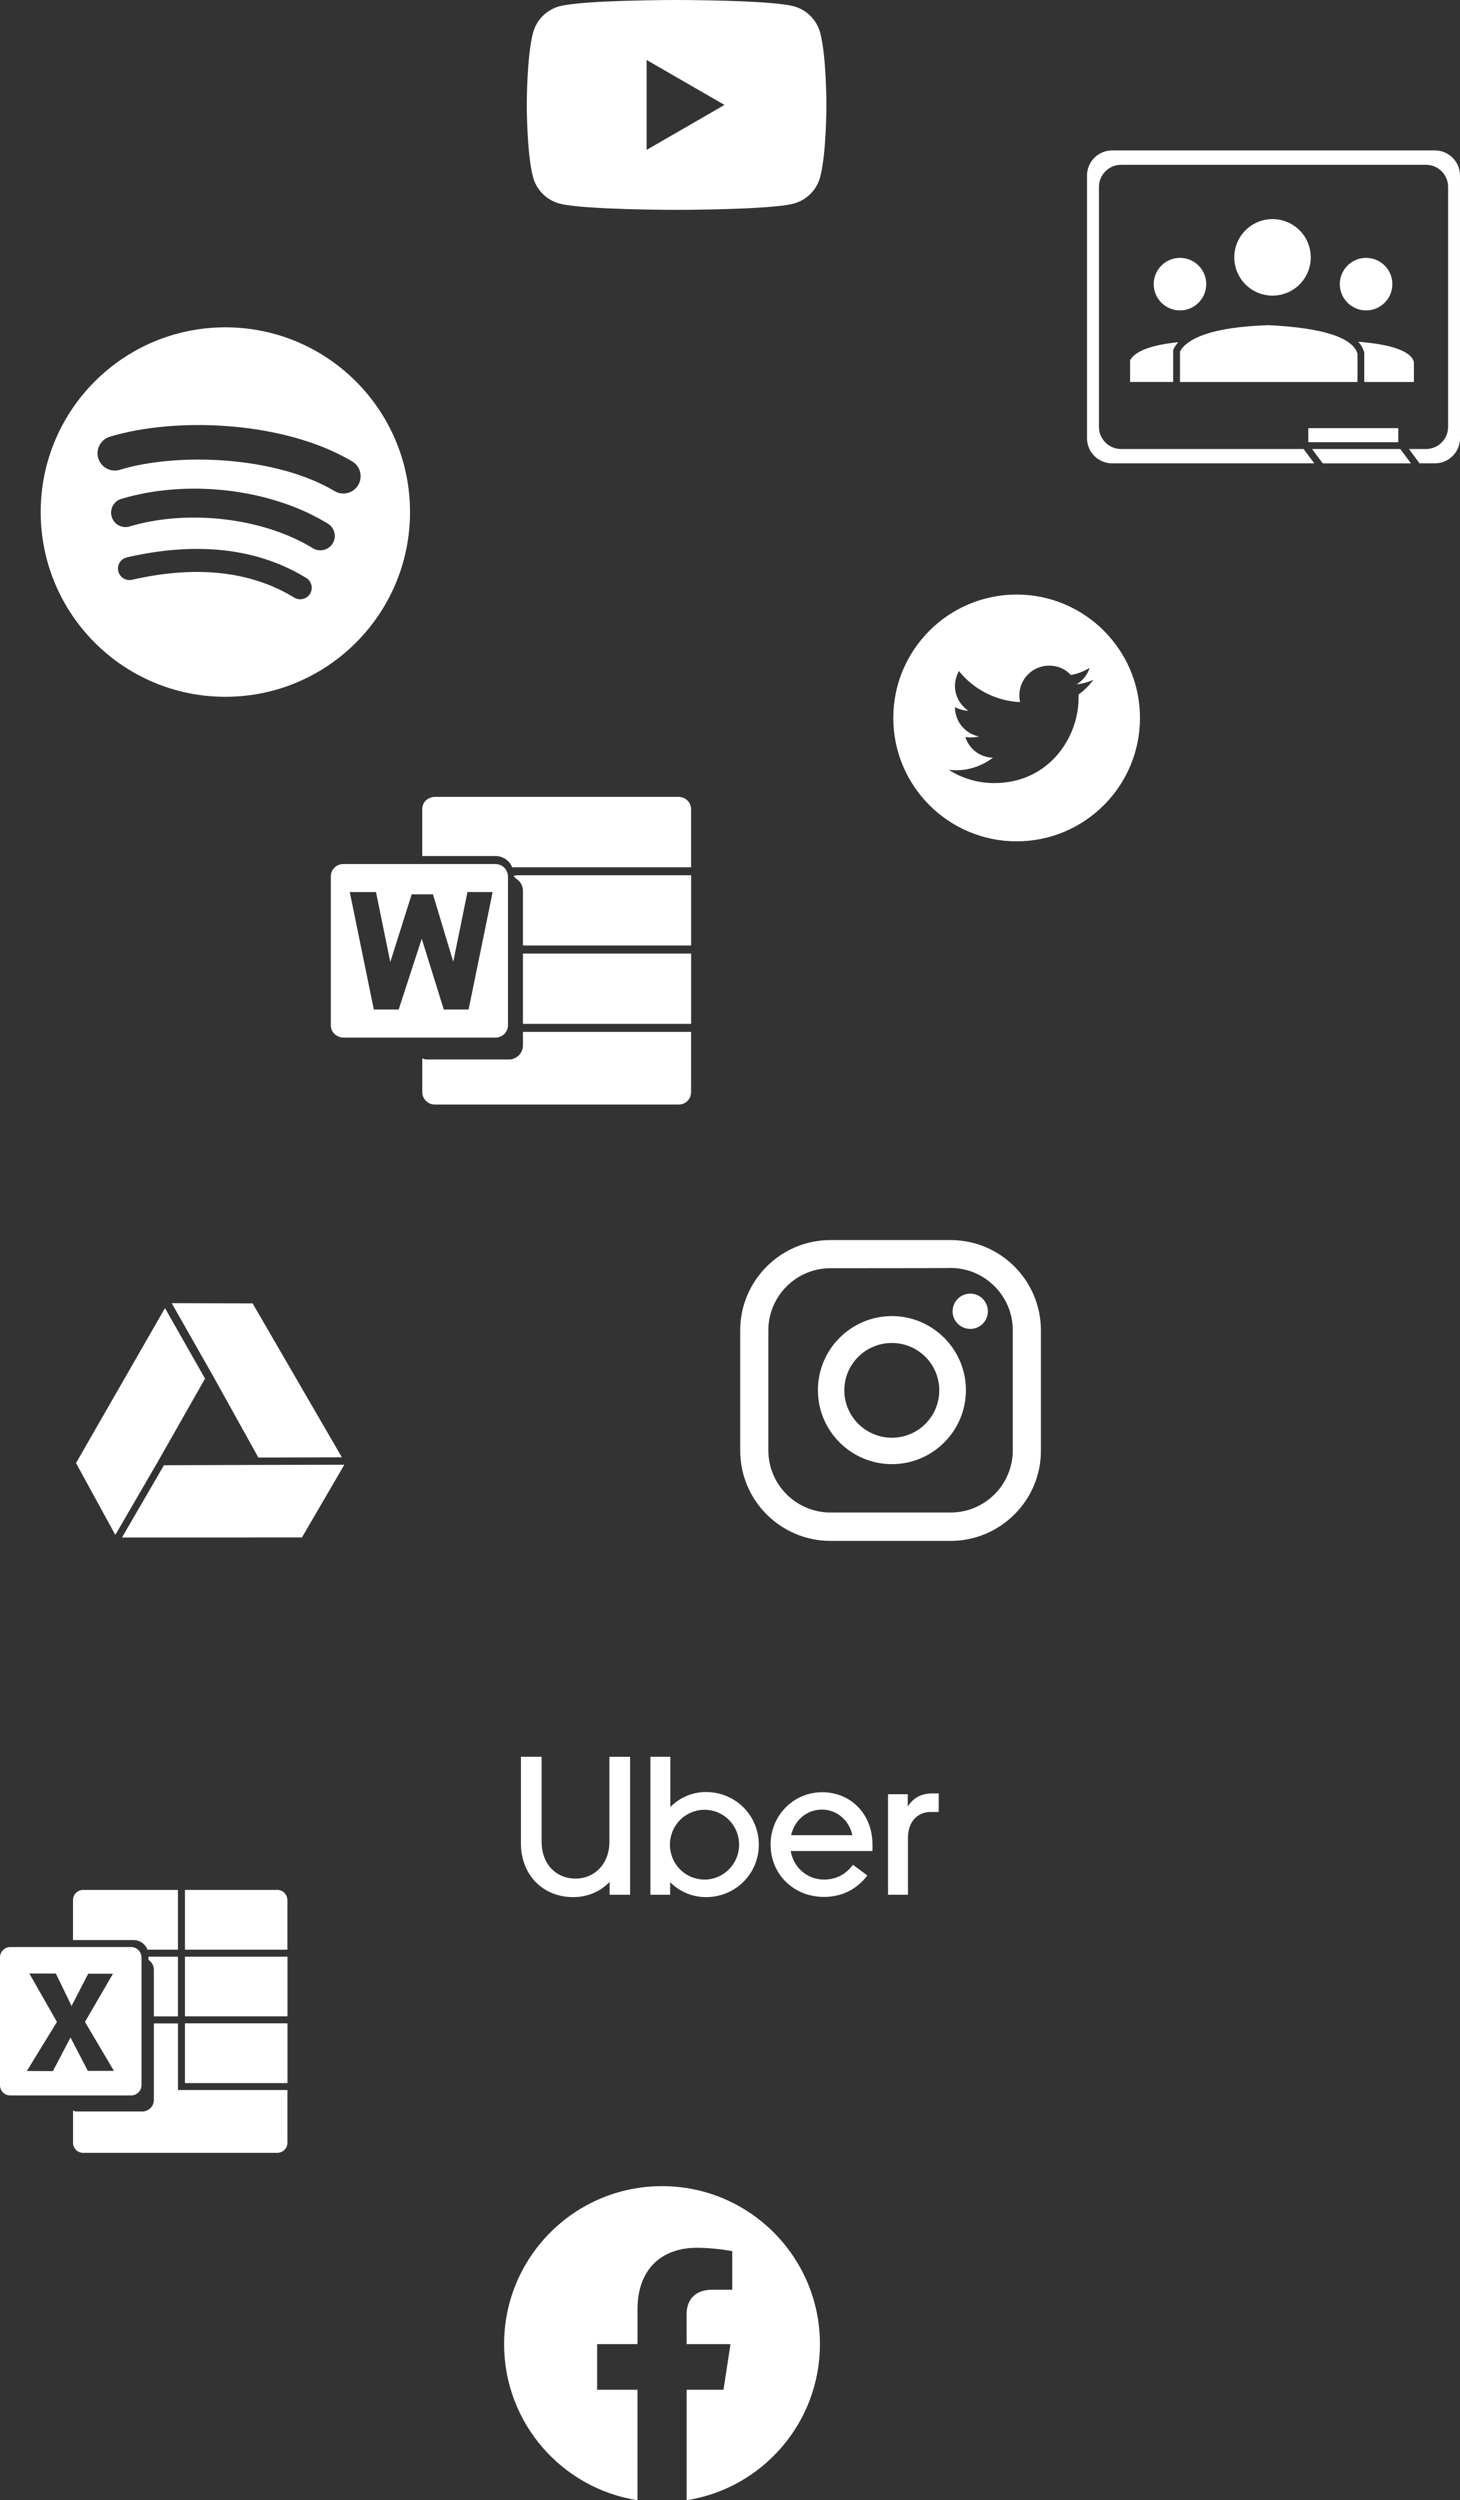
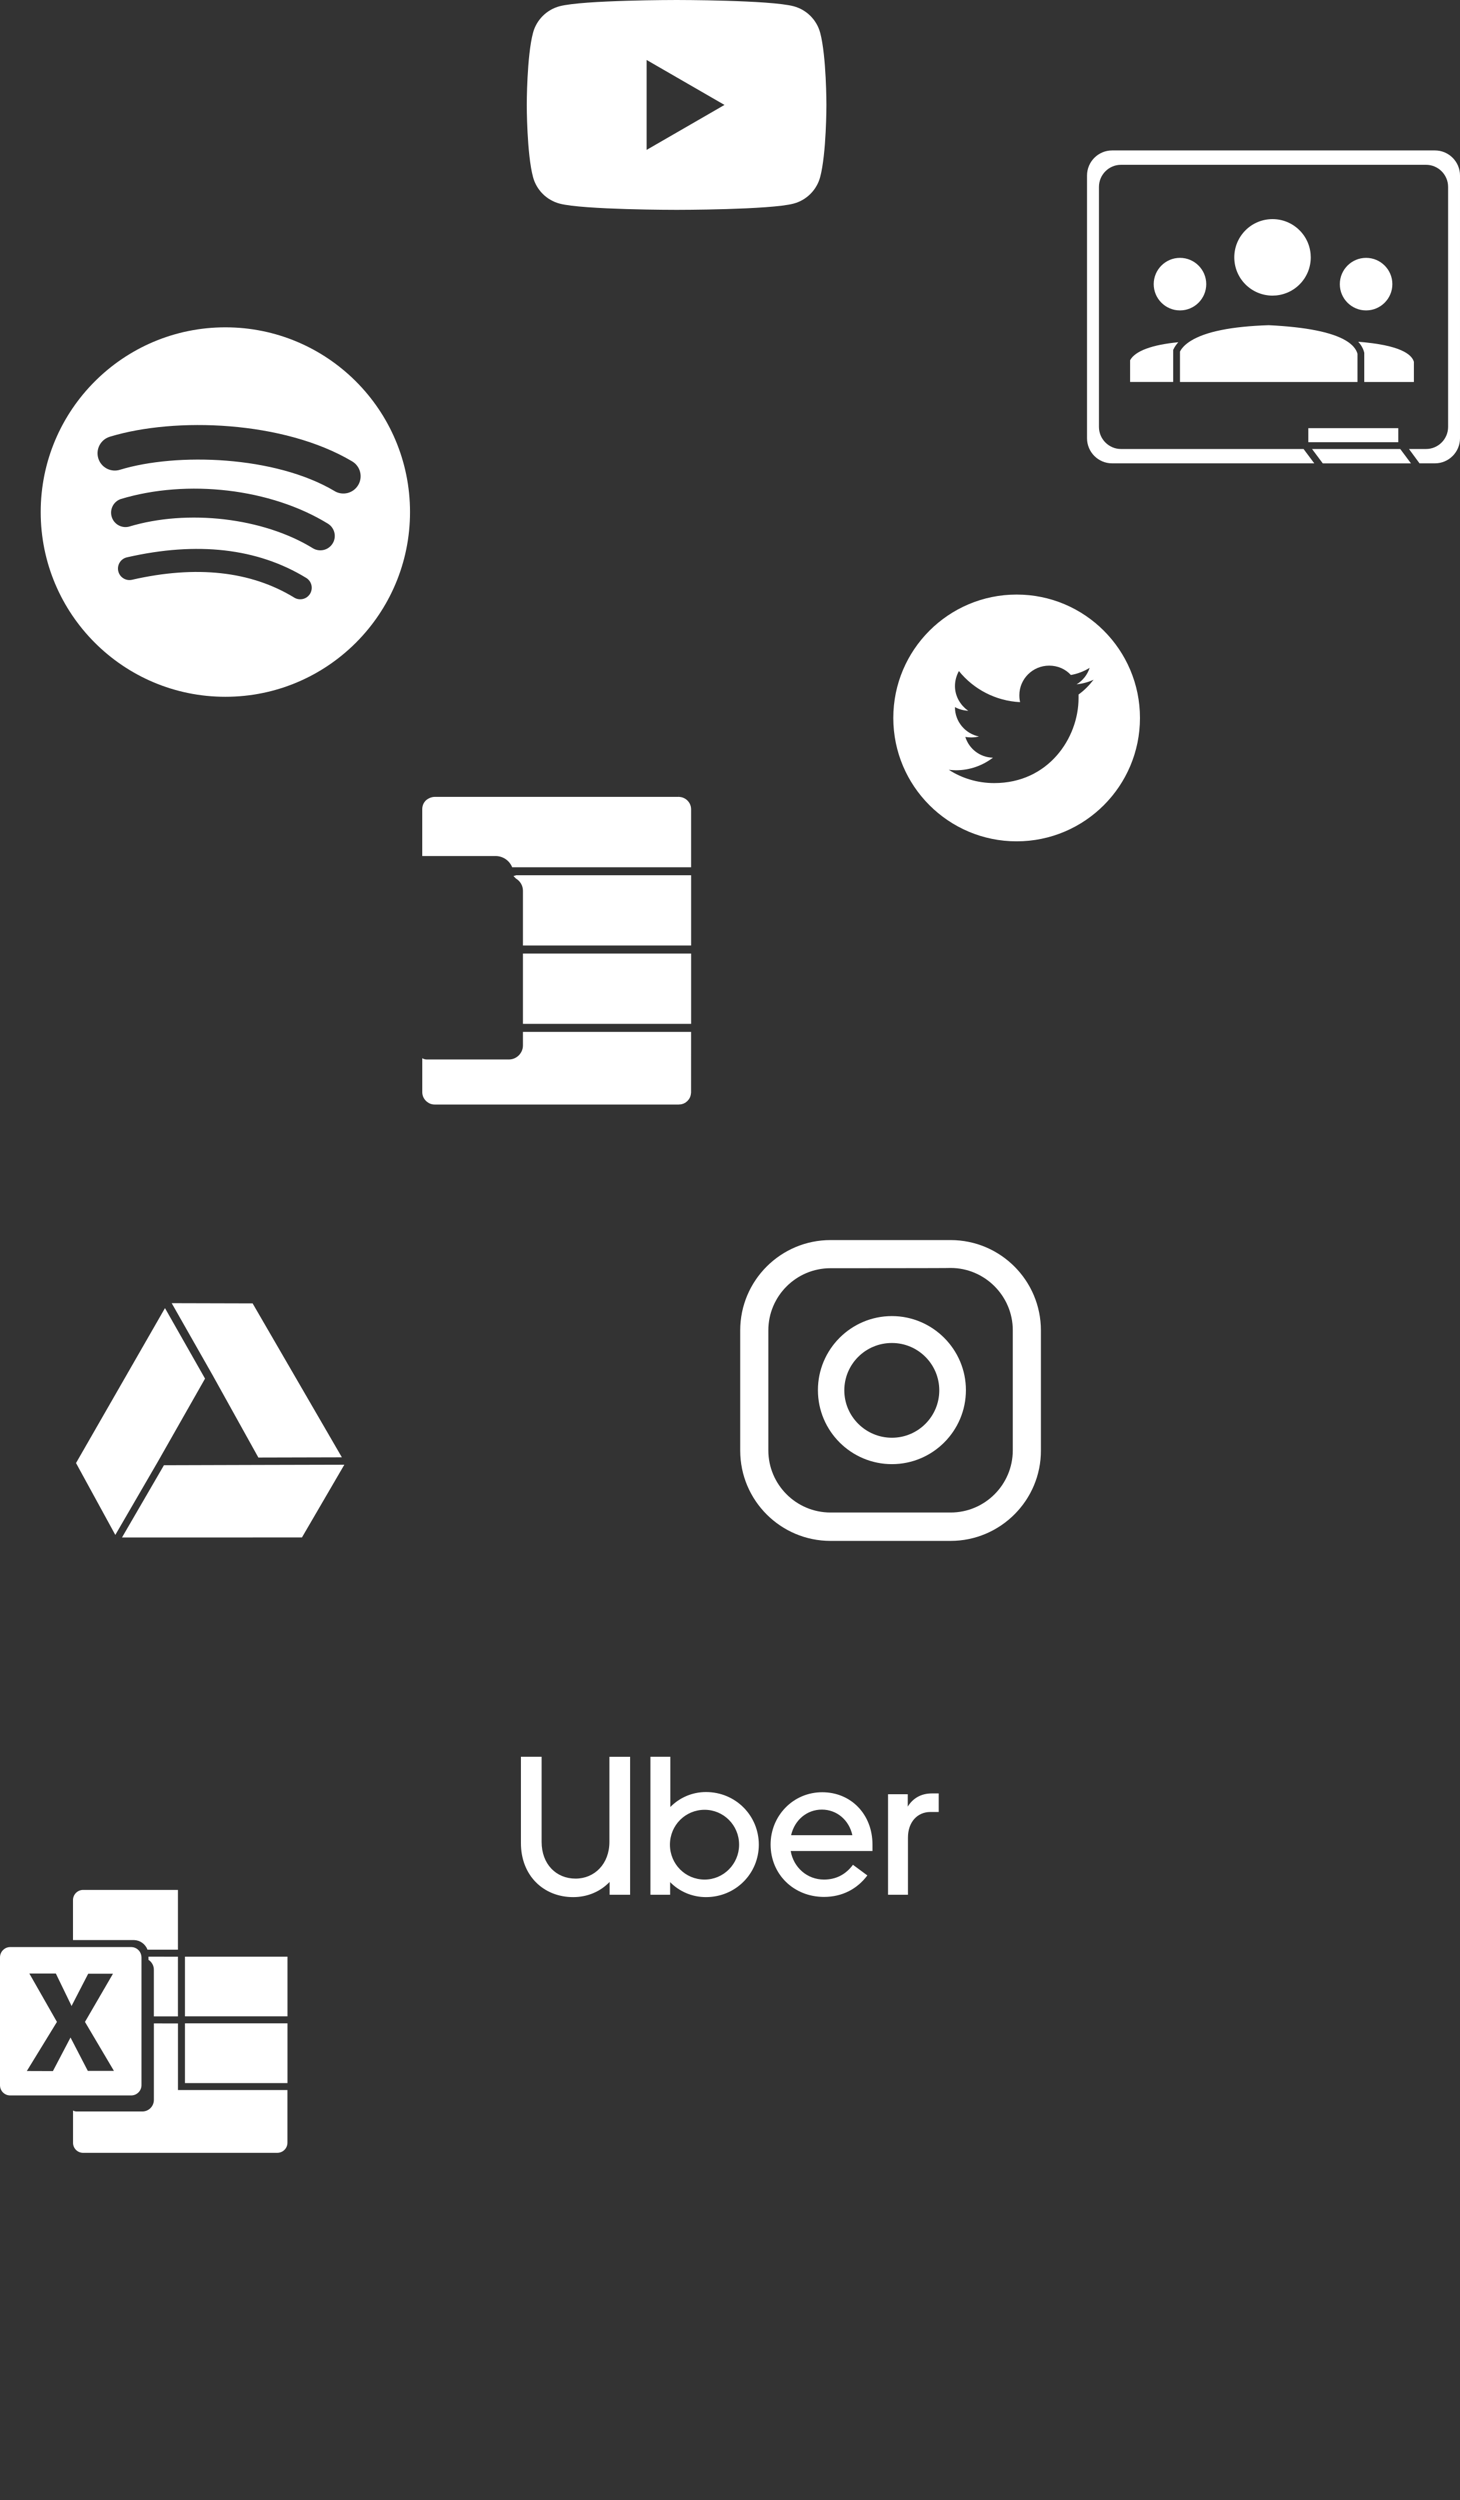
<svg xmlns="http://www.w3.org/2000/svg" version="1.1" id="Layer_1" x="0px" y="0px" viewBox="0 0 591.88 1013.15" style="enable-background:new 0 0 591.88 1013.15;" xml:space="preserve">
  <rect x="0" y="0" width="591.88" height="1013.15" fill="#333333" stroke="none" />
  <style type="text/css">
	.st0{fill:#FFFFFF;}
</style>
  <g>
-     <path class="st0" d="M332.4,949.9c0-35.36-28.66-64.02-64.02-64.02c-35.36,0-64.02,28.66-64.02,64.02   c0,31.97,23.44,58.47,54.07,63.25V968.4h-16.36v-18.5h16.36l0.01-14.11c0-16.04,9.51-24.94,24.13-24.94   c7.01,0,14.28,1.35,14.28,1.35v15.65h-8.02c-7.95,0-10.49,4.98-10.49,10.04l0.02,12.01h17.78l-2.84,18.5h-14.94v44.75   C308.96,1008.37,332.4,981.87,332.4,949.9" />
    <g>
      <g>
-         <path class="st0" d="M393.38,524.21c-4,0-7.2,3.2-7.2,7.2c0,3.9,3.2,7.1,7.2,7.1c3.9,0,7.1-3.2,7.1-7.1     C400.48,527.41,397.28,524.21,393.38,524.21z" />
        <path class="st0" d="M361.58,533.31c-16.6,0-30,13.5-30,30c0,16.6,13.5,30,30,30c16.6,0,30-13.5,30-30     S378.08,533.31,361.58,533.31z M361.58,582.61c-10.6,0-19.3-8.6-19.3-19.2s8.6-19.2,19.3-19.2c10.6,0,19.2,8.6,19.2,19.2     C380.78,574.01,372.18,582.61,361.58,582.61z" />
        <g>
          <path class="st0" d="M385.38,624.41h-48.7c-20.2,0-36.6-16.4-36.6-36.6v-48.7c0-20.2,16.4-36.6,36.6-36.6h48.7      c20.2,0,36.6,16.4,36.6,36.6v48.6C422.08,607.91,405.58,624.41,385.38,624.41z M336.68,513.91c-13.9,0-25.2,11.3-25.2,25.2v48.6      c0,13.9,11.3,25.2,25.2,25.2h48.7c13.9,0,25.2-11.3,25.2-25.2v-48.7c0-13.8-11.3-25.2-25.2-25.2      C385.38,513.91,336.68,513.91,336.68,513.91z" />
        </g>
      </g>
    </g>
    <path class="st0" d="M412.14,240.93c-27.6,0-50,22.4-50,50s22.4,50,50,50c27.6,0,50-22.4,50-50S439.74,240.93,412.14,240.93z    M437.24,281.43c0,0.5,0,1,0,1.5c0,16-12.1,34.4-34.2,34.4c-6.8,0-13.2-2-18.4-5.4c0.9,0.1,1.9,0.2,2.9,0.2c5.6,0,10.8-1.9,15-5.1   c-5.3-0.1-9.7-3.6-11.2-8.4c0.8,0.1,1.5,0.2,2.3,0.2c1.1,0,2.2-0.1,3.2-0.4c-5.5-1.1-9.7-6-9.7-11.8c0-0.1,0-0.1,0-0.1   c1.6,0.9,3.5,1.4,5.4,1.5c-3.2-2.2-5.4-5.9-5.4-10c0-2.2,0.6-4.3,1.6-6.1c5.9,7.3,14.8,12.1,24.8,12.6c-0.2-0.9-0.3-1.8-0.3-2.8   c0-6.6,5.4-12,12.1-12c3.5,0,6.6,1.4,8.8,3.8c2.8-0.5,5.3-1.5,7.6-2.9c-0.9,2.8-2.8,5.2-5.3,6.7c2.5-0.3,4.8-0.9,6.9-1.9   C441.64,277.63,439.64,279.73,437.24,281.43z" />
    <path class="st0" d="M91.36,132.64L91.36,132.64c-41.34,0-74.86,33.52-74.86,74.86c0,41.34,33.52,74.86,74.86,74.86   s74.86-33.52,74.86-74.86C166.22,166.15,132.7,132.64,91.36,132.64z M125.7,240.61c-1.34,2.2-4.21,2.9-6.41,1.56   c0,0-0.01-0.01-0.01-0.01c-17.58-10.74-39.7-13.17-65.76-7.22c-2.51,0.57-5.01-1-5.58-3.51c-0.57-2.51,1-5.01,3.51-5.58   c28.51-6.52,52.98-3.72,72.71,8.35C126.34,235.54,127.03,238.41,125.7,240.61z M134.86,220.23   C134.85,220.23,134.85,220.23,134.86,220.23l-0.01,0c-1.69,2.74-5.27,3.6-8.02,1.93c-20.12-12.37-50.8-15.95-74.6-8.73   c-3.14,0.75-6.29-1.2-7.04-4.34c-0.68-2.87,0.88-5.8,3.65-6.83c27.19-8.25,60.99-4.25,84.09,9.94   C135.68,213.89,136.54,217.48,134.86,220.23z M135.63,199.01l0.02-0.01c-24.14-14.33-63.95-15.65-86.98-8.65   c-3.68,1.18-7.62-0.86-8.8-4.54c-1.18-3.68,0.86-7.62,4.54-8.8c0.06-0.02,0.13-0.04,0.19-0.06c26.44-8.04,70.4-6.48,98.17,10.01   c3.33,1.97,4.42,6.27,2.45,9.59C143.25,199.89,138.96,200.98,135.63,199.01z" />
    <path class="st0" d="M332.5,13.28c-1.4-5.23-5.51-9.34-10.74-10.74C312.28,0,274.29,0,274.29,0s-37.99,0-47.46,2.54   c-5.23,1.4-9.34,5.51-10.74,10.74c-2.54,9.47-2.54,29.24-2.54,29.24s0,19.77,2.54,29.24c1.4,5.23,5.51,9.34,10.74,10.74   c9.47,2.54,47.46,2.54,47.46,2.54s37.99,0,47.46-2.54c5.23-1.4,9.34-5.51,10.74-10.74c2.54-9.47,2.54-29.24,2.54-29.24   S335.03,22.75,332.5,13.28z M262.14,60.74V24.3l31.56,18.22L262.14,60.74z" />
    <g>
      <path class="st0" d="M219.57,746.39v-34.51h-8.39v34.99c0,13.18,9.19,21.89,21.17,21.89c5.83,0,11.02-2.24,14.78-6.15v5.19h8.31    v-55.91h-8.39v34.51c0,8.87-5.99,14.86-13.74,14.86C225.48,761.25,219.57,755.42,219.57,746.39z M263.68,767.8h7.99v-5.11    c3.67,3.75,8.87,6.07,14.54,6.07c11.98,0,21.41-9.51,21.41-21.25c0-11.82-9.43-21.33-21.41-21.33c-5.67,0-10.78,2.32-14.46,6.07    v-20.37h-8.07V767.8z M271.59,747.51c0-7.91,6.31-14.14,14.06-14.14c7.67,0,13.98,6.23,13.98,14.14c0,7.83-6.31,14.14-13.98,14.14    C277.82,761.65,271.59,755.34,271.59,747.51z M312.4,747.43c0,12.14,9.43,21.25,21.65,21.25c7.43,0,13.5-3.27,17.57-8.71    l-5.83-4.31c-3.04,4.07-7.03,5.99-11.74,5.99c-6.87,0-12.38-4.95-13.5-11.58h33.15v-2.64c0-12.14-8.63-21.17-20.37-21.17    C321.43,726.26,312.4,735.93,312.4,747.43z M333.17,733.29c5.99,0,11.02,4.15,12.38,10.38h-24.84    C322.14,737.45,327.18,733.29,333.17,733.29z M380.55,734.25v-7.51h-2.8c-4.47,0-7.75,2.08-9.75,5.35v-5.03h-7.99v40.74h8.07    v-23.16c0-6.31,3.83-10.38,9.11-10.38H380.55z" />
    </g>
    <g>
      <polygon class="st0" points="30.82,592.86 46.75,621.99 64.02,592.25 83.12,558.65 66.88,530.08   " />
      <polygon class="st0" points="49.46,623.02 122.41,623.01 139.59,593.54 105.16,593.63 66.46,593.75   " />
      <polygon class="st0" points="104.74,590.63 138.59,590.54 102.41,528.17 69.61,528.08 86.14,557.16   " />
    </g>
    <g>
      <path class="st0" d="M581.72,60.96H450.84c-5.6,0-10.16,4.56-10.16,10.16v106.48c0,5.6,4.56,10.16,10.16,10.16h81.97l-4.35-5.81    h-73.99c-4.94,0-8.96-4.02-8.96-8.96V75.74c0-4.94,4.02-8.96,8.96-8.96h123.63c4.94,0,8.96,4.02,8.96,8.96v97.25    c0,4.94-4.02,8.96-8.96,8.96h-6.9l4.27,5.81h6.25c5.6,0,10.16-4.56,10.16-10.16V71.12C591.88,65.52,587.32,60.96,581.72,60.96z" />
      <rect x="530.39" y="173.5" class="st0" width="36.47" height="5.69" />
      <path class="st0" d="M478.36,125.79c5.87,0,10.65-4.78,10.65-10.65c0-5.87-4.78-10.65-10.65-10.65c-5.87,0-10.65,4.78-10.65,10.65    C467.71,121.01,472.49,125.79,478.36,125.79z" />
      <path class="st0" d="M458.14,145.98v8.8h17.46v-12.65v-0.31l0.13-0.28c0.47-1.01,1.13-1.96,1.96-2.86    C467,139.7,460.14,142.25,458.14,145.98z" />
      <path class="st0" d="M550.63,138.5c1.2,1.31,2.01,2.75,2.4,4.31l0.04,0.17v0.17v11.64h20.12v-8.18    C572.29,143.52,567.51,139.79,550.63,138.5z" />
      <path class="st0" d="M553.81,125.79c5.87,0,10.65-4.78,10.65-10.65c0-5.87-4.78-10.65-10.65-10.65c-5.87,0-10.65,4.78-10.65,10.65    C543.15,121.01,547.93,125.79,553.81,125.79z" />
      <ellipse transform="matrix(0.637 -0.771 0.771 0.637 106.656 435.542)" class="st0" cx="515.96" cy="104.48" rx="15.5" ry="15.5" />
      <path class="st0" d="M545.69,138.06c-5.67-3.44-16.22-5.55-31.36-6.28c-15,0.48-25.65,2.62-31.65,6.38    c-2.06,1.29-3.51,2.73-4.32,4.3v12.33l71.96,0v-11.45C549.75,141.35,548.2,139.58,545.69,138.06z" />
      <polygon class="st0" points="531.9,181.95 536.25,187.77 572,187.77 567.66,181.95   " />
    </g>
    <g>
      <path class="st0" d="M176.26,322.91c-1.33,0.03-2.64,0.56-3.64,1.47c-0.91,0.89-1.44,2.17-1.44,3.49v19.01h29.7    c3.01,0,5.66,1.83,6.75,4.55h72.54v-23.55c-0.03-2.73-2.29-4.96-5.04-4.96v-1.12l-0.03,1.12H176.26z" />
-       <path class="st0" d="M275.15,321.78c-0.01,0-0.03,0-0.04,0C275.12,321.78,275.13,321.78,275.15,321.78L275.15,321.78z" />
      <path class="st0" d="M206.29,429.33l-33.26,0c-0.68,0-1.31-0.19-1.84-0.52v13.85c0.02,1.47,0.71,2.86,1.9,3.81    c0.91,0.73,1.98,1.11,3.1,1.11l98.92,0l0.04,0l0.33-0.03c0.33-0.02,0.5-0.02,0.65-0.05c0.03-0.02,0.1-0.04,0.18-0.06    c0.26-0.06,0.52-0.12,0.76-0.22c0.04-0.03,0.11-0.06,0.17-0.09c0.23-0.11,0.47-0.21,0.68-0.35l0.02-0.02l0.29-0.24l0.16-0.12    c0.1-0.07,0.19-0.14,0.28-0.23c0.05-0.05,0.09-0.11,0.13-0.16l0.15-0.19l0.15-0.17c0.07-0.07,0.13-0.14,0.19-0.22    c0.48-0.69,0.77-1.53,0.84-2.44l0-0.04l0.03-0.21l0.01-24.59H212v5.51C211.98,426.79,209.41,429.33,206.29,429.33z" />
      <rect x="212" y="386.41" class="st0" width="68.18" height="28.48" />
      <path class="st0" d="M209.18,356.03c1.72,1.01,2.8,2.85,2.82,4.88v22.24h68.18v-28.48h-71.01c0.01,0.12-0.99,0.24-0.98,0.36    L209.18,356.03z" />
-       <path class="st0" d="M200.9,350.13h-30.84h-30.9c-2.75,0-4.99,2.2-5.04,4.91v60.44c0,1.3,0.53,2.57,1.46,3.48    c0.97,0.93,2.25,1.46,3.6,1.49l30.88,0h0.64h30.19c2.78,0,5.02-2.23,5.04-4.97v-58.74v-1.67c0-0.36-0.06-0.75-0.19-1.21    c-0.58-2.19-2.56-3.71-4.81-3.71v-1.12v0L200.9,350.13z M199.44,362.84l-9.29,45.34l-0.18,0.9h-0.92h-8.31h-0.83l-0.25-0.79    l-8.69-27.9l-9.09,27.91l-0.25,0.78h-0.82h-8.35h-0.92l-0.18-0.9l-9.29-45.34l-0.28-1.35h1.38h8.35h0.92l0.18,0.9l5.6,27.47    l8.43-26.68l0.25-0.79h0.83h6.95h0.84l0.24,0.8l7.99,26.54l5.57-27.35l0.18-0.9h0.92h7.89h1.38L199.44,362.84z" />
    </g>
    <g>
      <path class="st0" d="M59.79,790.05h12.34v-24.21H33.58c-2.26,0.07-4.04,1.96-3.99,4.21l0,16.11h24.74    C56.8,786.23,58.94,787.8,59.79,790.05z" />
      <path class="st0" d="M72.14,846.96v-0.92v-26.09l-9.76-0.01v30.94c0.02,2.58-1.99,4.67-4.57,4.75l-26.82,0    c-0.5-0.02-0.97-0.15-1.38-0.39v12.69v0.02l0,0.15c-0.11,2.25,1.62,4.17,3.87,4.28l79.03,0c1.08-0.02,2.1-0.47,2.87-1.26    c0.76-0.79,1.17-1.83,1.15-2.93v-0.3v-20.95H73.06H72.14z" />
      <path class="st0" d="M60.19,794.18c1.38,0.88,2.22,2.42,2.18,4.07l0,18.85h9.76v-24.21H60.19c0.01,0.13,0.01,0.26,0.01,0.39    V794.18z" />
-       <path class="st0" d="M112.5,765.84H74.98v24.21h41.54v-19.98c0-1.12-0.43-2.2-1.2-3.02c-0.72-0.77-1.74-1.21-2.79-1.21v-0.92l0,0    L112.5,765.84z" />
      <rect x="74.98" y="792.89" class="st0" width="41.57" height="24.18" />
      <rect x="74.98" y="819.91" class="st0" width="41.57" height="24.21" />
      <path class="st0" d="M53.43,849.11c2.23-0.11,4.01-2.05,3.93-4.32l0-50.07v-1.46c0.01-0.33-0.04-0.67-0.13-1.07    c-0.44-1.82-2.04-3.13-3.9-3.19H28.68H4.02c-2.25,0.07-4.06,1.97-4.02,4.25v51.63c-0.02,1.15,0.39,2.19,1.15,2.98    c0.76,0.79,1.79,1.24,2.88,1.26l24.64,0h0.46H53.43z M28.6,825.67c0-0.01-0.01-0.02-0.01-0.02c0,0.01-0.01,0.01-0.01,0.02    l-6.87,13.1l-0.26,0.49l-0.56,0l-8.37-0.03l-1.64-0.01l0.86-1.4l11.34-18.49l-10.4-18.24l-0.79-1.38h1.58h8.59h0.58l0.25,0.52    l5.8,11.96c0.11,0.23,0.22,0.46,0.32,0.7c0.12-0.24,0.24-0.48,0.36-0.72l6.13-11.87l0.26-0.5h0.56h7.88h1.6l-0.8,1.38    l-10.55,18.15l10.92,18.46l0.82,1.39h-1.61h-8.4H35.6l-0.26-0.5L28.6,825.67z" />
    </g>
  </g>
</svg>